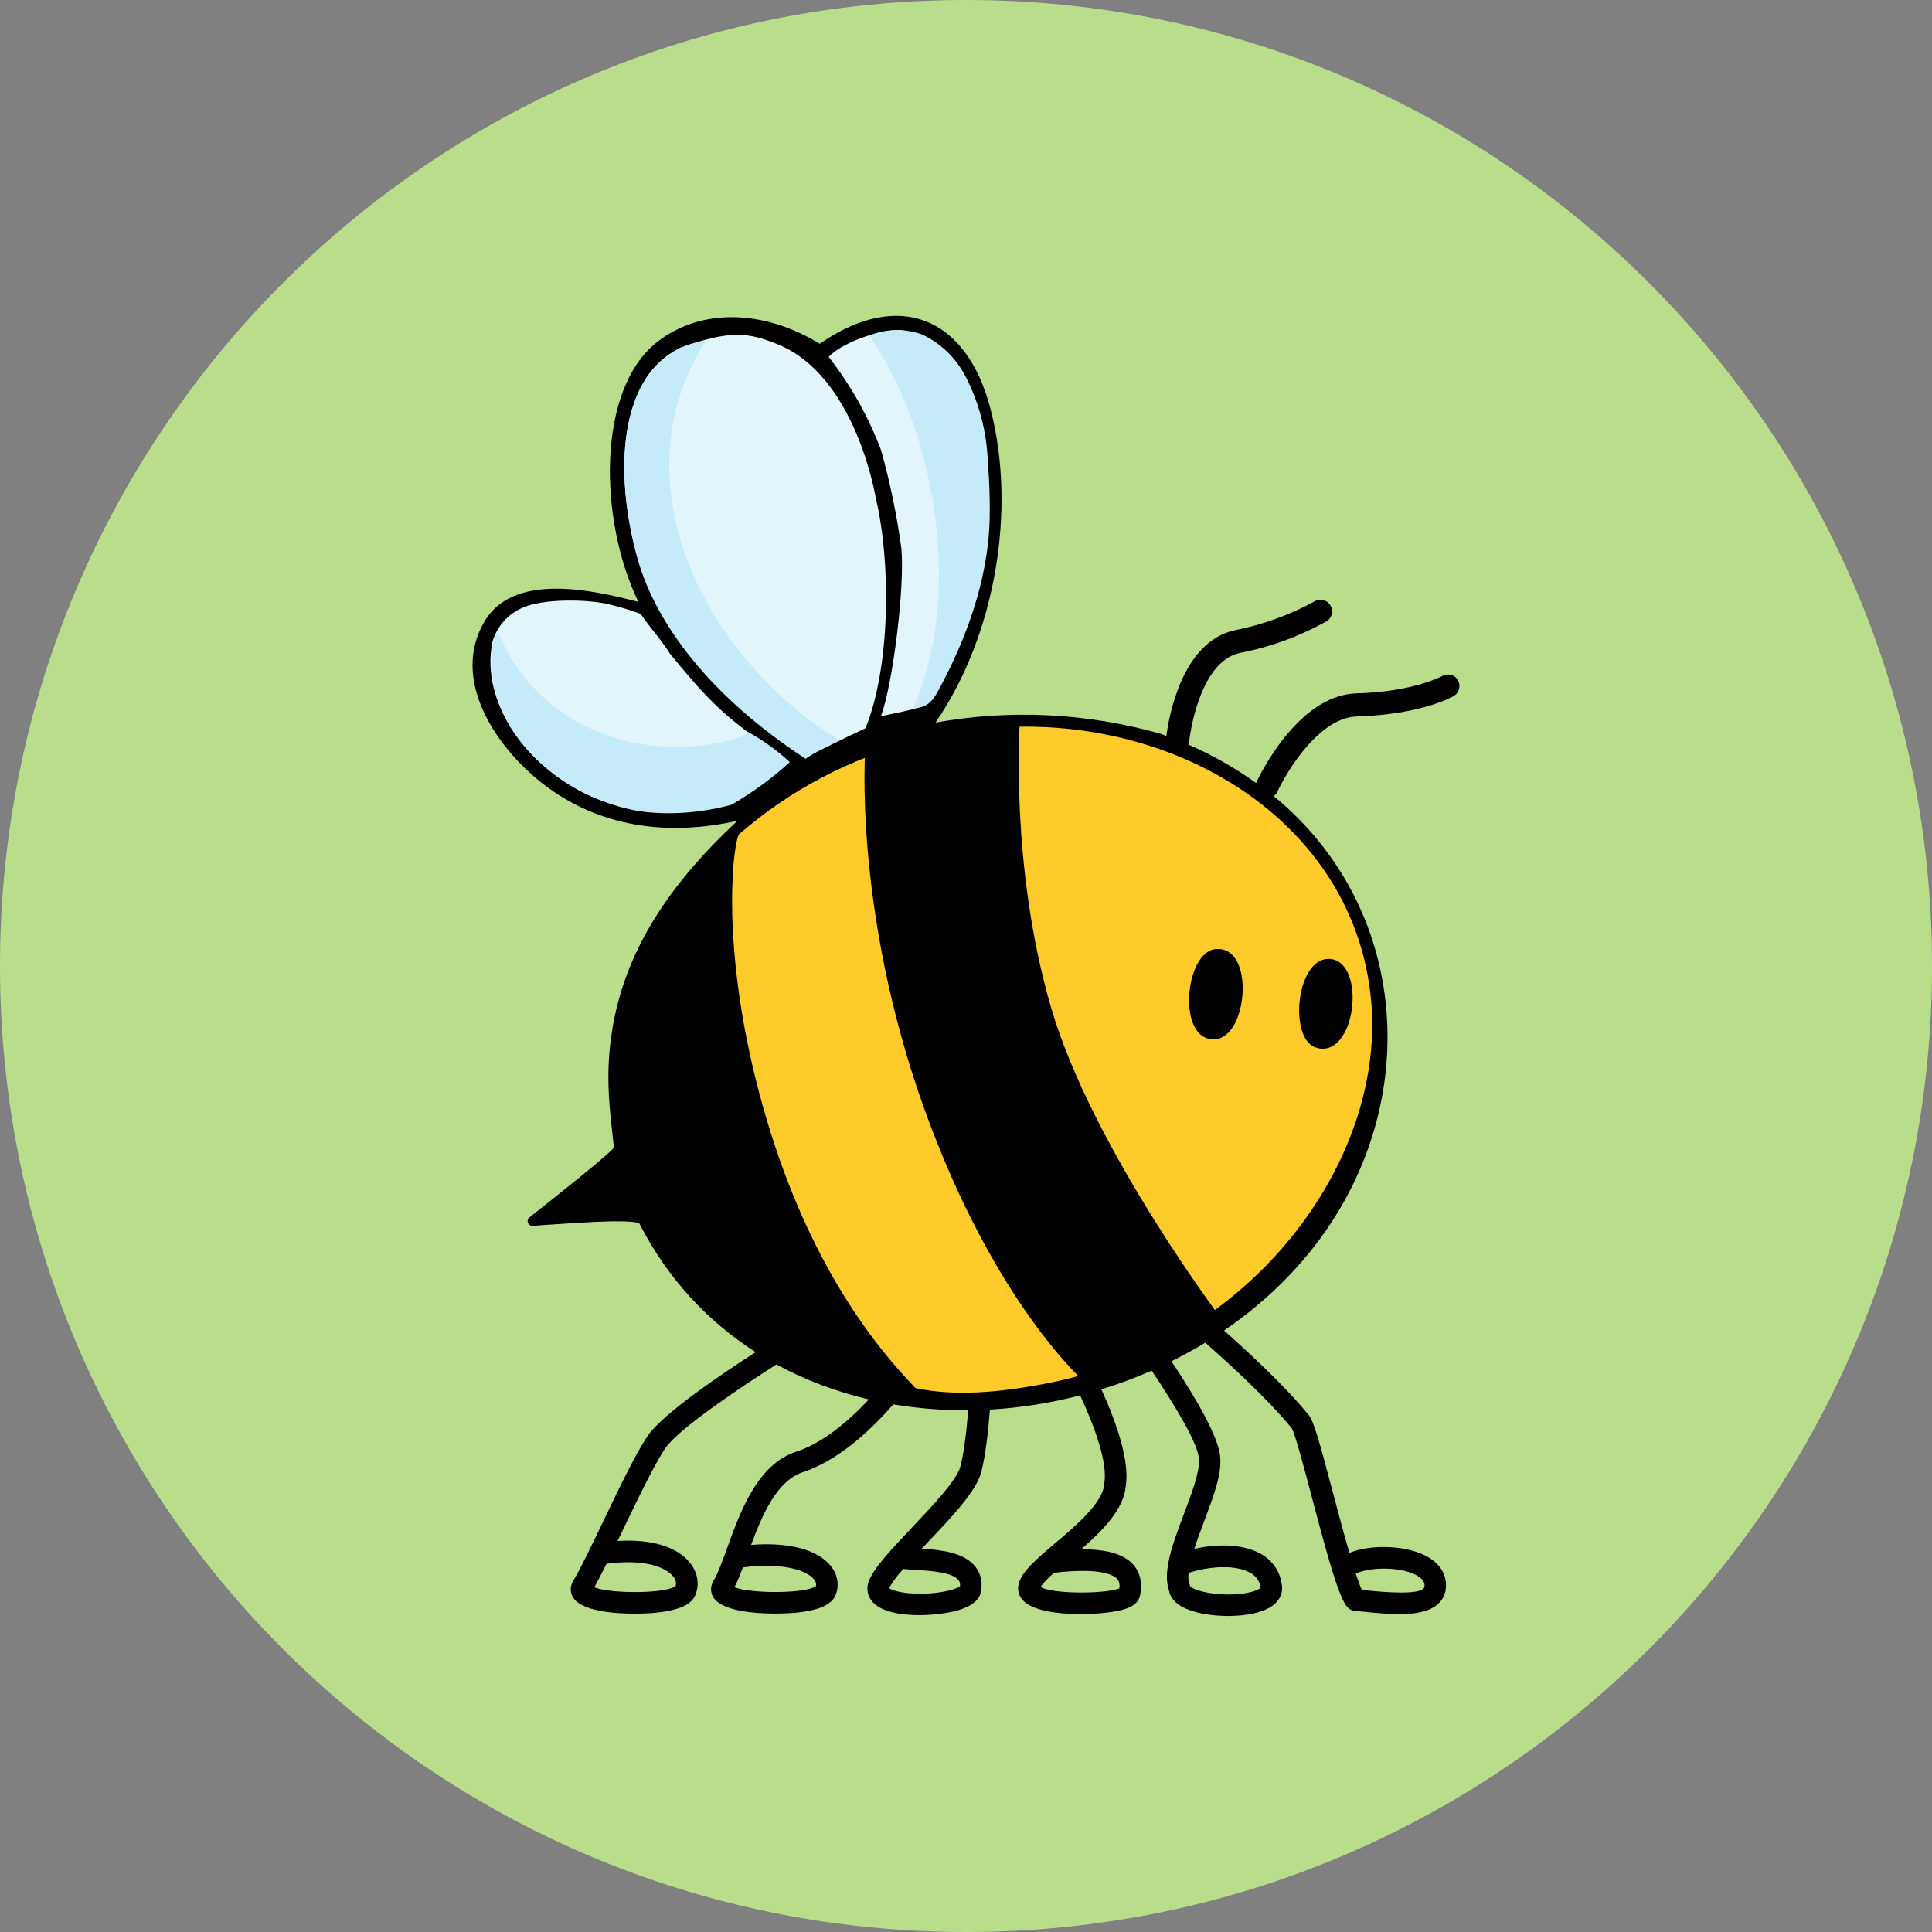
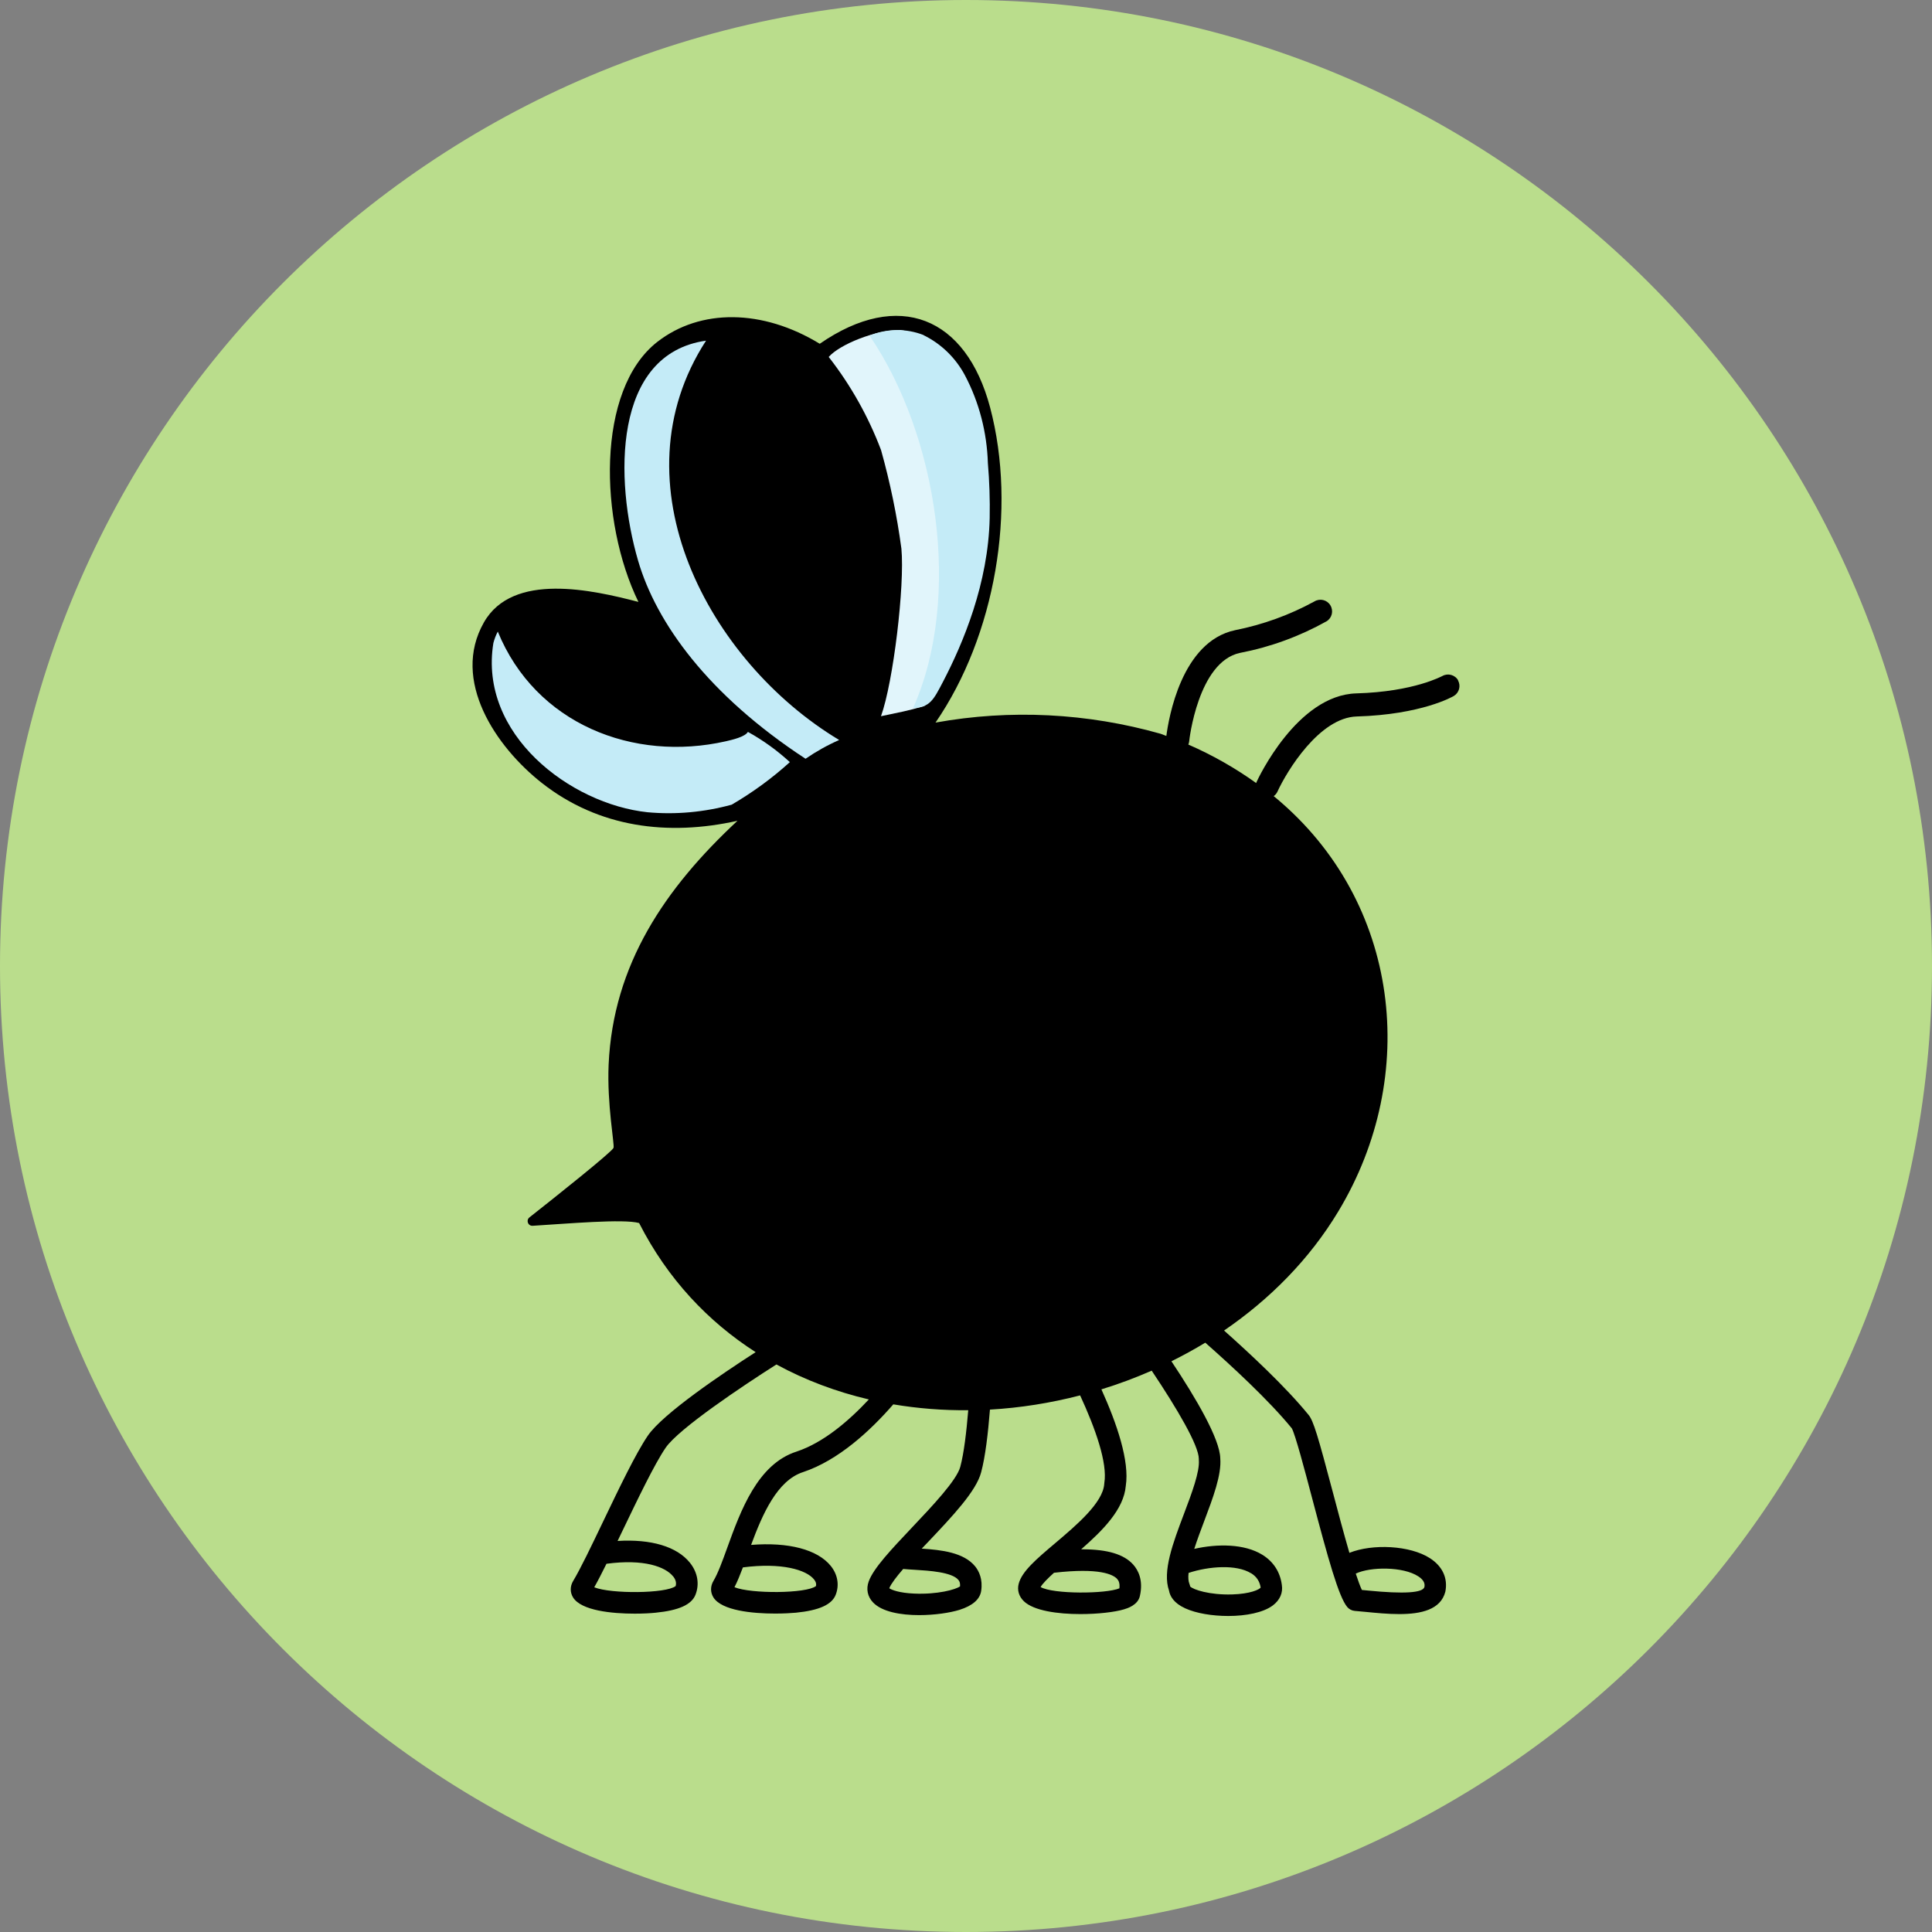
<svg xmlns="http://www.w3.org/2000/svg" id="Ebene_1" version="1.1" viewBox="0 0 224.3 224.3">
  <rect x="0" y="0" width="224.3" height="224.3" fill="#808080" stroke="none" />
  <defs>
    <style>
      .st0 {
        fill: #badd8c;
      }

      .st1 {
        fill: #e1f5fb;
      }

      .st2 {
        fill: #ffcb2a;
      }

      .st3 {
        fill: #c4ebf7;
      }
    </style>
  </defs>
  <path id="Pfad_1694" class="st0" d="M112.15,0c61.94,0,112.15,50.21,112.15,112.15s-50.21,112.15-112.15,112.15S0,174.09,0,112.15h0C0,50.21,50.21,0,112.15,0Z" />
  <g>
    <path d="M169.26,78.99h.03s0,0,0,0c-.36-.64-1.19-.87-1.83-.51-.03,0-3.26,1.83-10,2.02-6.87.2-11.39,9.88-11.58,10.29-.02.04-.03.08-.04.12-2.46-1.76-5.1-3.26-7.88-4.47.05-.12.09-.24.1-.37,0-.09,1.02-9.24,5.9-10.27,3.53-.68,6.92-1.92,10.05-3.67.64-.39.83-1.22.44-1.86-.39-.64-1.22-.83-1.86-.44-2.87,1.57-5.97,2.69-9.19,3.33-6.26,1.32-7.73,10.3-7.99,12.28-.22-.08-.43-.17-.66-.25-8.5-2.41-17.44-2.87-26.14-1.3,6.93-10.08,9.47-24.75,6.34-36.58-2.79-10.52-10.61-13.74-19.78-7.4-6.64-4.05-13.87-4.11-18.87-.21-7.11,5.56-6.74,20.84-2.18,30.18-5.3-1.38-14.6-3.51-17.94,2.38-3.84,6.73,1.4,14.46,6.74,18.65,6.6,5.18,14.63,6.18,22.7,4.38-8.41,7.83-14.44,16.68-14.96,28.31-.2,4.6.7,9.27.57,9.66-.16.46-6.86,5.79-9.77,8.08-.14.11-.22.28-.2.46.02.3.27.53.57.51,4-.24,10.54-.83,12.37-.32,3.32,6.52,8.03,11.46,13.53,14.99-3.78,2.43-10.78,7.14-12.52,9.7-1.4,2.06-3.33,6.09-5.2,9.99-1.35,2.82-2.63,5.49-3.47,6.88-.37.62-.37,1.33,0,1.92.96,1.52,4.5,1.87,7.16,1.87.99,0,1.86-.05,2.42-.11,2.71-.27,4.18-.94,4.63-2.1.48-1.24.24-2.59-.65-3.7-1.51-1.88-4.51-2.77-8.4-2.53.18-.38.37-.77.56-1.16,1.75-3.64,3.72-7.76,5.02-9.66,1.5-2.2,8.92-7.17,12.86-9.67,3.36,1.83,6.98,3.18,10.73,4.06-2.34,2.51-5.28,5.02-8.38,6.05-4.54,1.45-6.5,6.86-8.07,11.2-.55,1.53-1.08,2.97-1.59,3.82-.37.62-.37,1.33,0,1.92.96,1.52,4.51,1.87,7.16,1.87.99,0,1.85-.05,2.41-.1,2.71-.27,4.19-.94,4.63-2.1.43-1.12.22-2.33-.57-3.32-1.54-1.92-4.93-2.8-9.26-2.45,1.32-3.56,3.02-7.49,6.05-8.46,4.08-1.36,7.78-4.78,10.46-7.86,2.85.48,5.77.71,8.7.68-.21,2.55-.5,4.99-.92,6.56-.4,1.56-3.3,4.62-5.63,7.08-2.38,2.52-4.44,4.69-5,6.23-.33.89-.14,1.78.5,2.45,1.04,1.09,3.21,1.47,5.35,1.47,1.8,0,3.58-.27,4.68-.61,1.52-.48,2.37-1.22,2.52-2.19.21-1.38-.26-2.31-.69-2.85-1.32-1.63-3.93-1.92-6.21-2.07.22-.24.45-.47.67-.7,2.92-3.08,5.67-5.99,6.23-8.17.48-1.79.8-4.49,1.02-7.27,3.52-.2,7.03-.76,10.47-1.65,1.79,3.87,3.19,7.86,2.81,10.16,0,.04-.01.08-.01.12-.15,2.19-3.24,4.8-5.72,6.9-2.14,1.81-3.83,3.24-4.21,4.68-.2.74.02,1.48.6,2.04,1.14,1.1,3.92,1.49,6.56,1.49,2.04,0,4-.23,5.06-.55.4-.12,1.62-.49,1.85-1.56.41-1.83-.2-2.99-.78-3.64-1.07-1.19-2.98-1.77-5.89-1.77-.05,0-.1,0-.15,0,2.53-2.21,4.95-4.65,5.18-7.36.45-2.87-1.02-7.21-2.83-11.21,1.99-.61,3.94-1.34,5.84-2.17,2.96,4.42,5.47,8.69,5.47,10.25,0,.04,0,.08,0,.11.12,1.36-.81,3.85-1.72,6.25-1.3,3.44-2.52,6.69-1.74,8.92.11.64.54,1.45,1.88,2.06,1.26.58,3.14.89,5,.89,2.05,0,4.07-.39,5.18-1.23.82-.62,1.18-1.47,1.04-2.36-.19-1.5-.97-2.72-2.27-3.52-2.08-1.28-5.21-1.29-7.9-.68.34-1.06.76-2.18,1.15-3.21,1.04-2.76,2.03-5.38,1.87-7.31-.05-2.24-2.79-6.94-5.67-11.26,1.34-.67,2.65-1.38,3.93-2.16,2.95,2.6,7.4,6.69,10.05,9.95,0,0,0,0,0,0,.4.73,1.48,4.78,2.34,8.05,1.88,7.11,3.1,11.52,4.1,12.7.22.25.52.41.86.44.39.03.83.07,1.31.12,1.21.12,2.56.25,3.86.25,2.52,0,4.81-.5,5.35-2.6.31-1.57-.33-2.95-1.79-3.89-2.31-1.49-6.66-1.7-9.35-.62-.67-2.31-1.39-5.01-1.92-7.03-1.71-6.45-2.25-8.33-2.84-9.01-2.63-3.23-6.8-7.11-9.79-9.77,5.32-3.64,9.92-8.27,13.27-13.84,9.5-15.77,7.17-35.91-7.2-47.95-.09-.07-.2-.17-.31-.25.18-.13.34-.3.44-.53,1.09-2.38,4.87-8.6,9.21-8.72,7.52-.22,11.14-2.3,11.28-2.39.61-.38.82-1.17.47-1.8ZM78.14,183c.31.38.41.77.3,1.14-1.12.88-7.51.92-9.45.14.42-.74.9-1.68,1.42-2.73,4.36-.59,6.85.36,7.73,1.46ZM94.51,183.37c.26.33.27.58.22.77-1.13.88-7.54.91-9.46.13.34-.66.65-1.43.98-2.3,4.47-.58,7.36.27,8.26,1.4ZM111.27,183.43c.11.13.22.33.19.74-.51.38-2.64.96-5.33.84-1.7-.07-2.61-.42-2.89-.62.22-.53.83-1.33,1.62-2.24.41.04.87.07,1.38.1,1.6.1,4.28.26,5.03,1.18ZM129.7,183.32c.1.11.34.38.26,1.08-1.57.66-7.7.69-9.15-.15.25-.42.85-1.02,1.56-1.66,0,0,.01,0,.02,0,5.25-.6,6.84.2,7.32.73ZM145.24,182.64c.65.4,1,.94,1.12,1.67-.14.22-1.18.74-3.34.8-2.59.07-4.49-.55-4.85-.93-.01-.1-.04-.2-.08-.29-.13-.32-.16-.76-.1-1.28,2.38-.78,5.55-1.01,7.25.04ZM164.66,183.01c.74.48.77.93.71,1.24-.18.68-2.38.82-6.53.41-.25-.03-.5-.05-.73-.07-.2-.42-.44-1.08-.71-1.9,1.72-.81,5.49-.83,7.26.32Z" />
-     <path id="Pfad_12442" class="st1" d="M77.76,75.87c3.87,4.7,5.8,6.88,10.72,10.32-.13.24,2.01,1.3,2.85,2.53-1.54,1.2-5.56,4.22-5.96,4.37-5.5,1.88-11.51,1.64-16.84-.68-7.07-3.18-12.86-10.71-11.35-17.92.5-1.71,1.72-3.13,3.35-3.87,2.37-1.17,7.86-1.07,10.34-.42,1.19.29,2.36.65,3.51,1.07,1.17,1.73,2.15,2.66,3.4,4.62" />
    <path id="Pfad_12452" class="st3" d="M57.79,73.32c4.39,10.75,15.76,15.17,26.48,12.74.69-.16,2.22-.5,2.56-1.09,1.76.97,3.4,2.16,4.87,3.51-2.07,1.88-4.34,3.53-6.75,4.94-3.18.87-6.48,1.18-9.77.88-8.96-.95-19.63-9.04-17.9-19.65.12-.45.29-.91.51-1.32" />
-     <path id="Pfad_12462" class="st1" d="M101.69,57.86c1.79,7.65,1.66,19.66-1.21,26.69-2.3,1.08-5.13,2.43-6.8,3.36-8.34-4.72-17.79-15.06-20.21-25.39-1.93-8.29-1.54-18.61,5.55-22.17,5.87-2.07,7.85-1.73,11.16-.42,9.16,3.6,11.45,17.69,11.51,17.93" />
    <path id="Pfad_12472" class="st3" d="M97.43,85.91c-1.37.6-2.67,1.33-3.91,2.18-11.31-7.41-17.33-15.77-19.44-23-2.73-9.36-2.98-24,7.89-25.54-10.72,16.54.29,37.26,15.47,46.37" />
    <path id="Pfad_12482" class="st1" d="M113.99,65.51c-.6,3.48-1.65,6.88-3.1,10.1-.1.41-3.35,6.44-3.62,6.37-1.95.57-2.87.72-4.99,1.17,1.43-3.95,2.77-15.16,2.37-19.46-.52-3.86-1.31-7.68-2.36-11.43-1.47-3.89-3.52-7.54-6.08-10.82,1.28-1.45,5.43-3.15,8.32-3.13,6.38.99,8.53,6.79,9.33,11.95.93,6.01.92,8.39.14,15.24" />
    <path id="Pfad_12512" class="st3" d="M107.22,38.91c2.06,1.01,3.74,2.65,4.82,4.69,1.65,3.13,2.54,6.62,2.65,10.16.18,2.13.25,4.24.21,6.37-.16,7.59-3.07,14.52-5.44,19.06-1.06,2.02-1.49,2.95-3.45,3.01,5.75-12.91,2.81-31.7-5.06-43.24,2.01-.83,4.26-.85,6.28-.06" />
-     <path id="Pfad_12522" class="st2" d="M159.2,116.34c1.58,18.59-13.94,39.71-37.77,44.29-5.13.99-10.46,1.53-15.13.53-7.06-7.26-14.23-18.51-18.55-35.8-4.16-16.72-2.54-27.98-1.92-28.53,5.9-5.13,12.91-8.8,20.48-10.77,24.42-6.63,50.89,6.72,52.89,30.3" />
    <path id="Pfad_12532" d="M141.09,110.19c4.68-.49,3.82,10.32-.08,10.47-4.44.18-3.45-10.11.08-10.47" />
-     <path id="Pfad_12542" d="M154.37,111.33c4.36.27,3.05,11.77-1.6,10.29-3.22-1.02-2.27-10.53,1.6-10.29" />
-     <path id="Pfad_12552" d="M100.46,86.84s2.64-1.26,8.89-2.27c6.34-1.03,9.05-.76,9.05-.76,0,0-1.19,16.66,3.62,33.14,4.8,16.49,20.25,36.81,20.25,36.81,0,0-1.72,2.08-7.51,4.39-5.79,2.32-8.73,2.4-8.73,2.4,0,0-10.6-9.08-18.81-32.06-8.2-22.99-6.76-41.64-6.76-41.64" />
+     <path id="Pfad_12552" d="M100.46,86.84s2.64-1.26,8.89-2.27" />
  </g>
</svg>